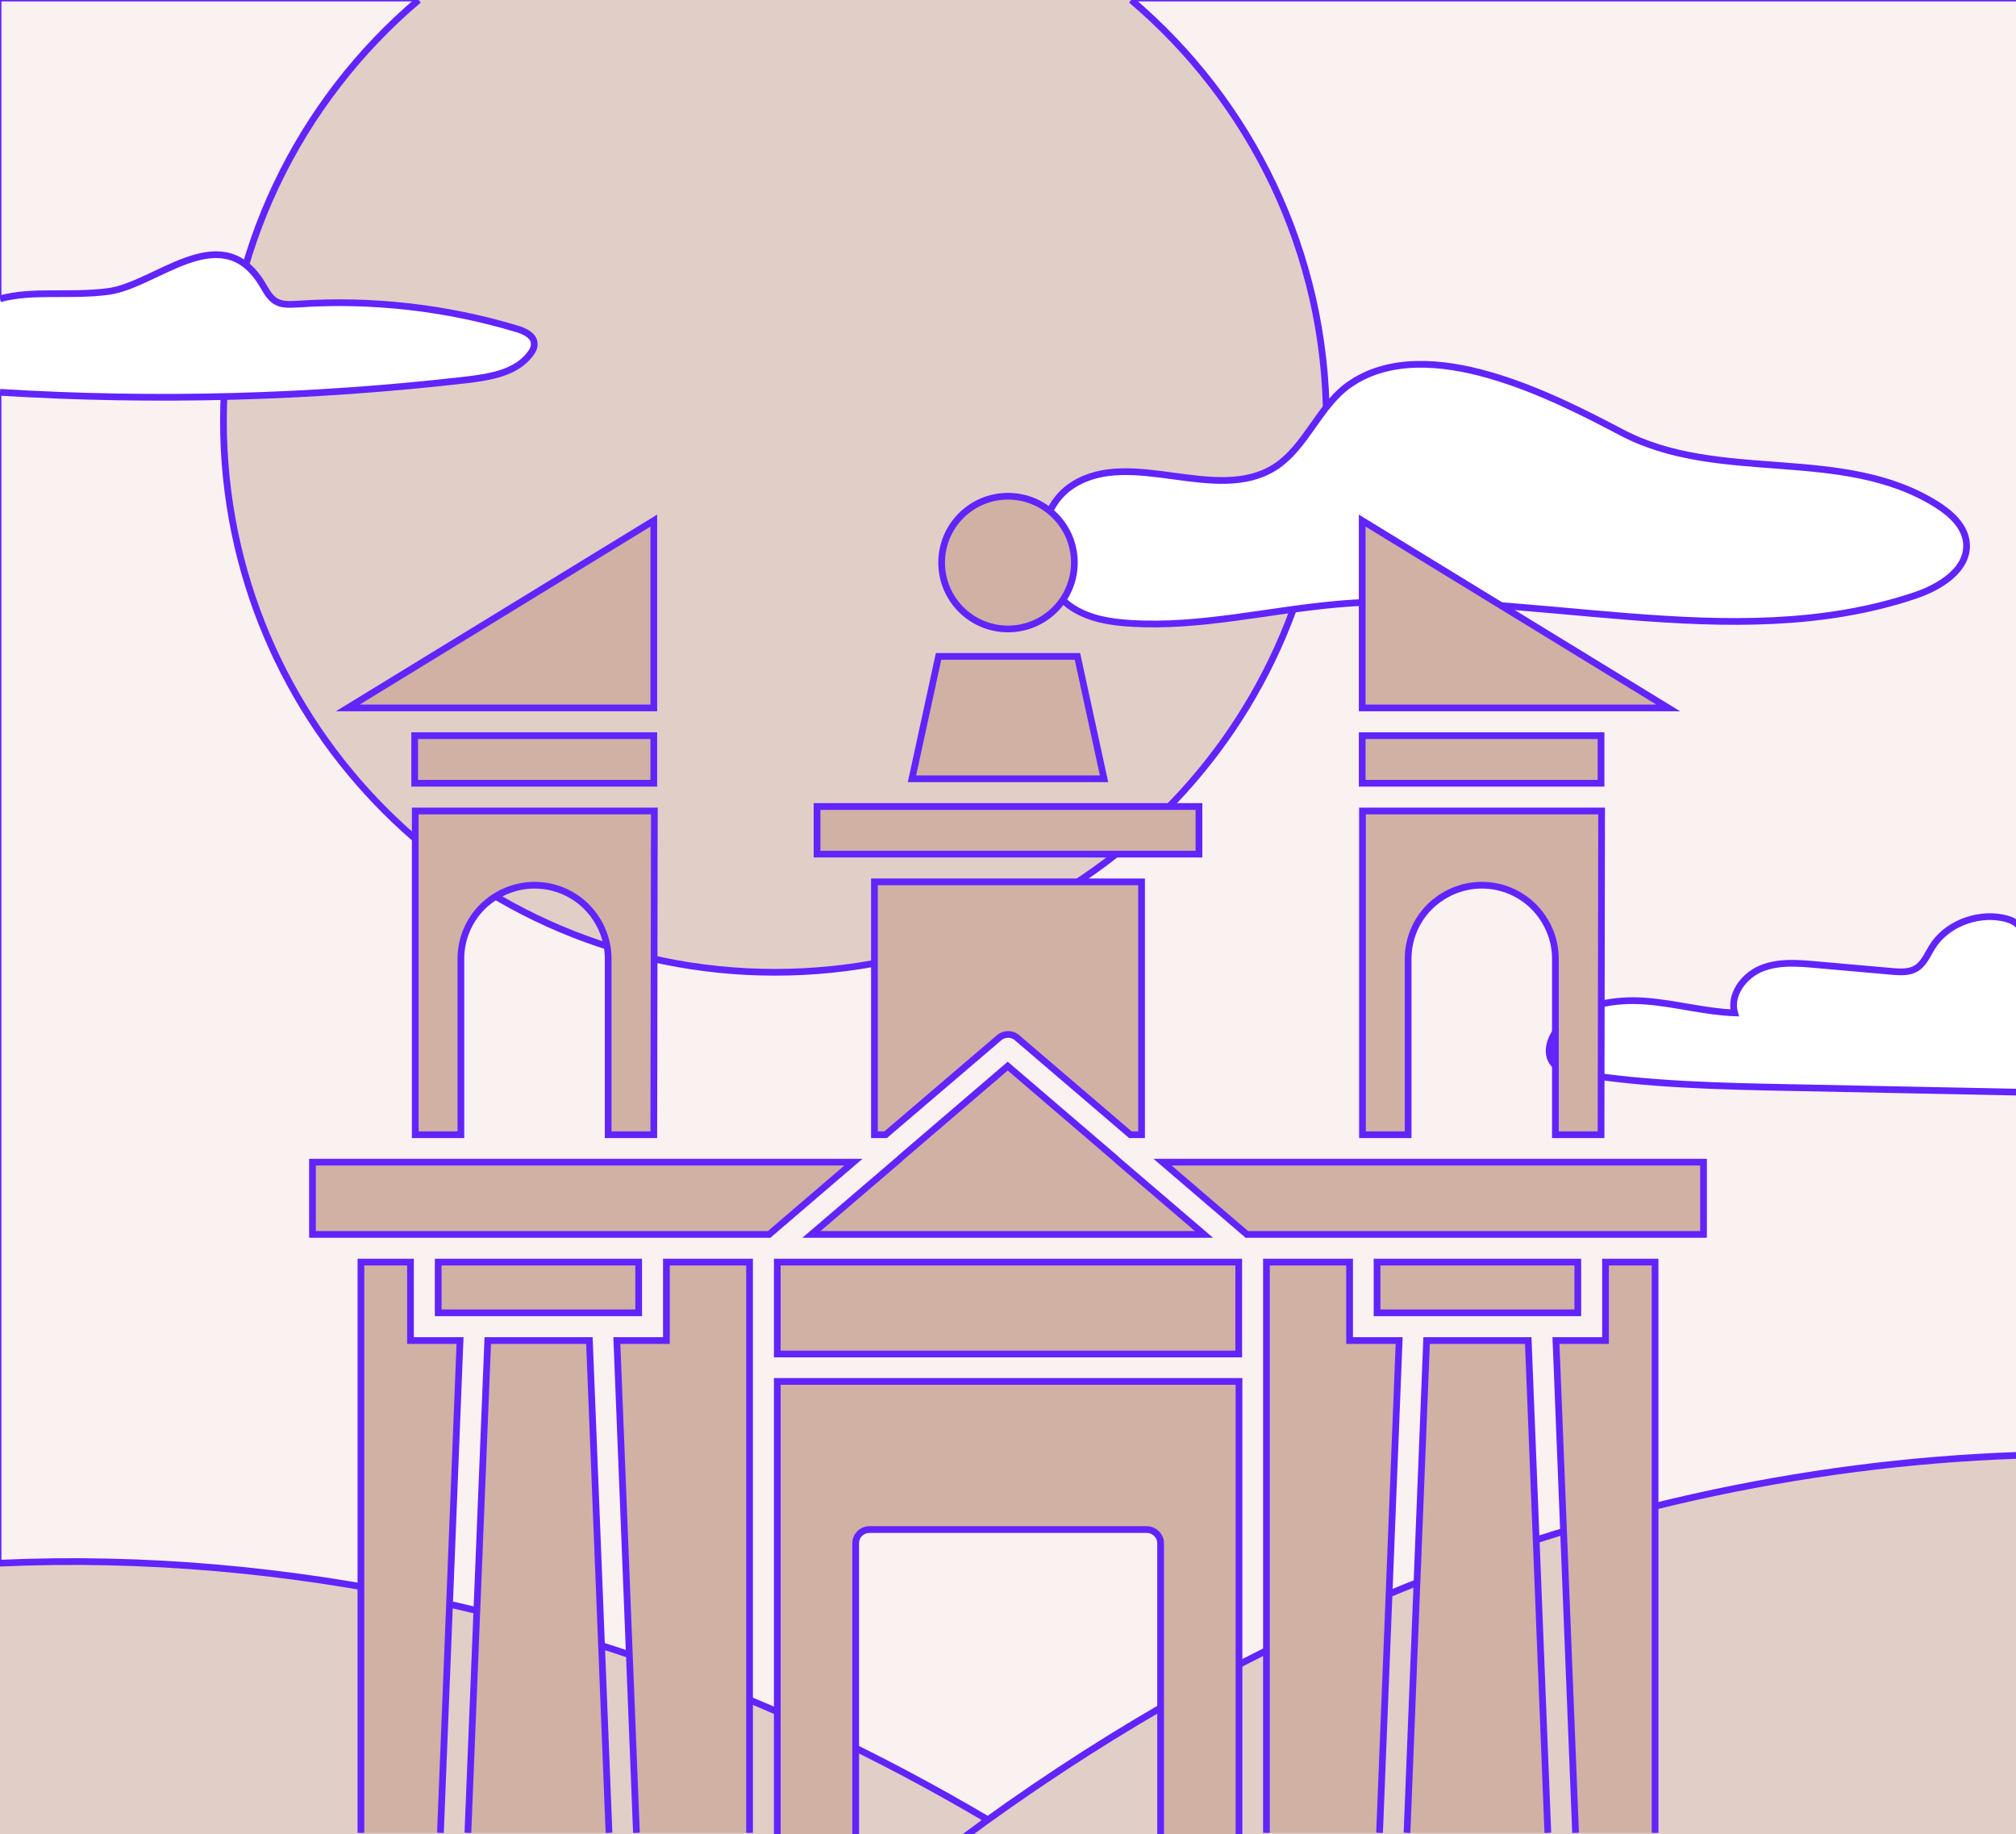
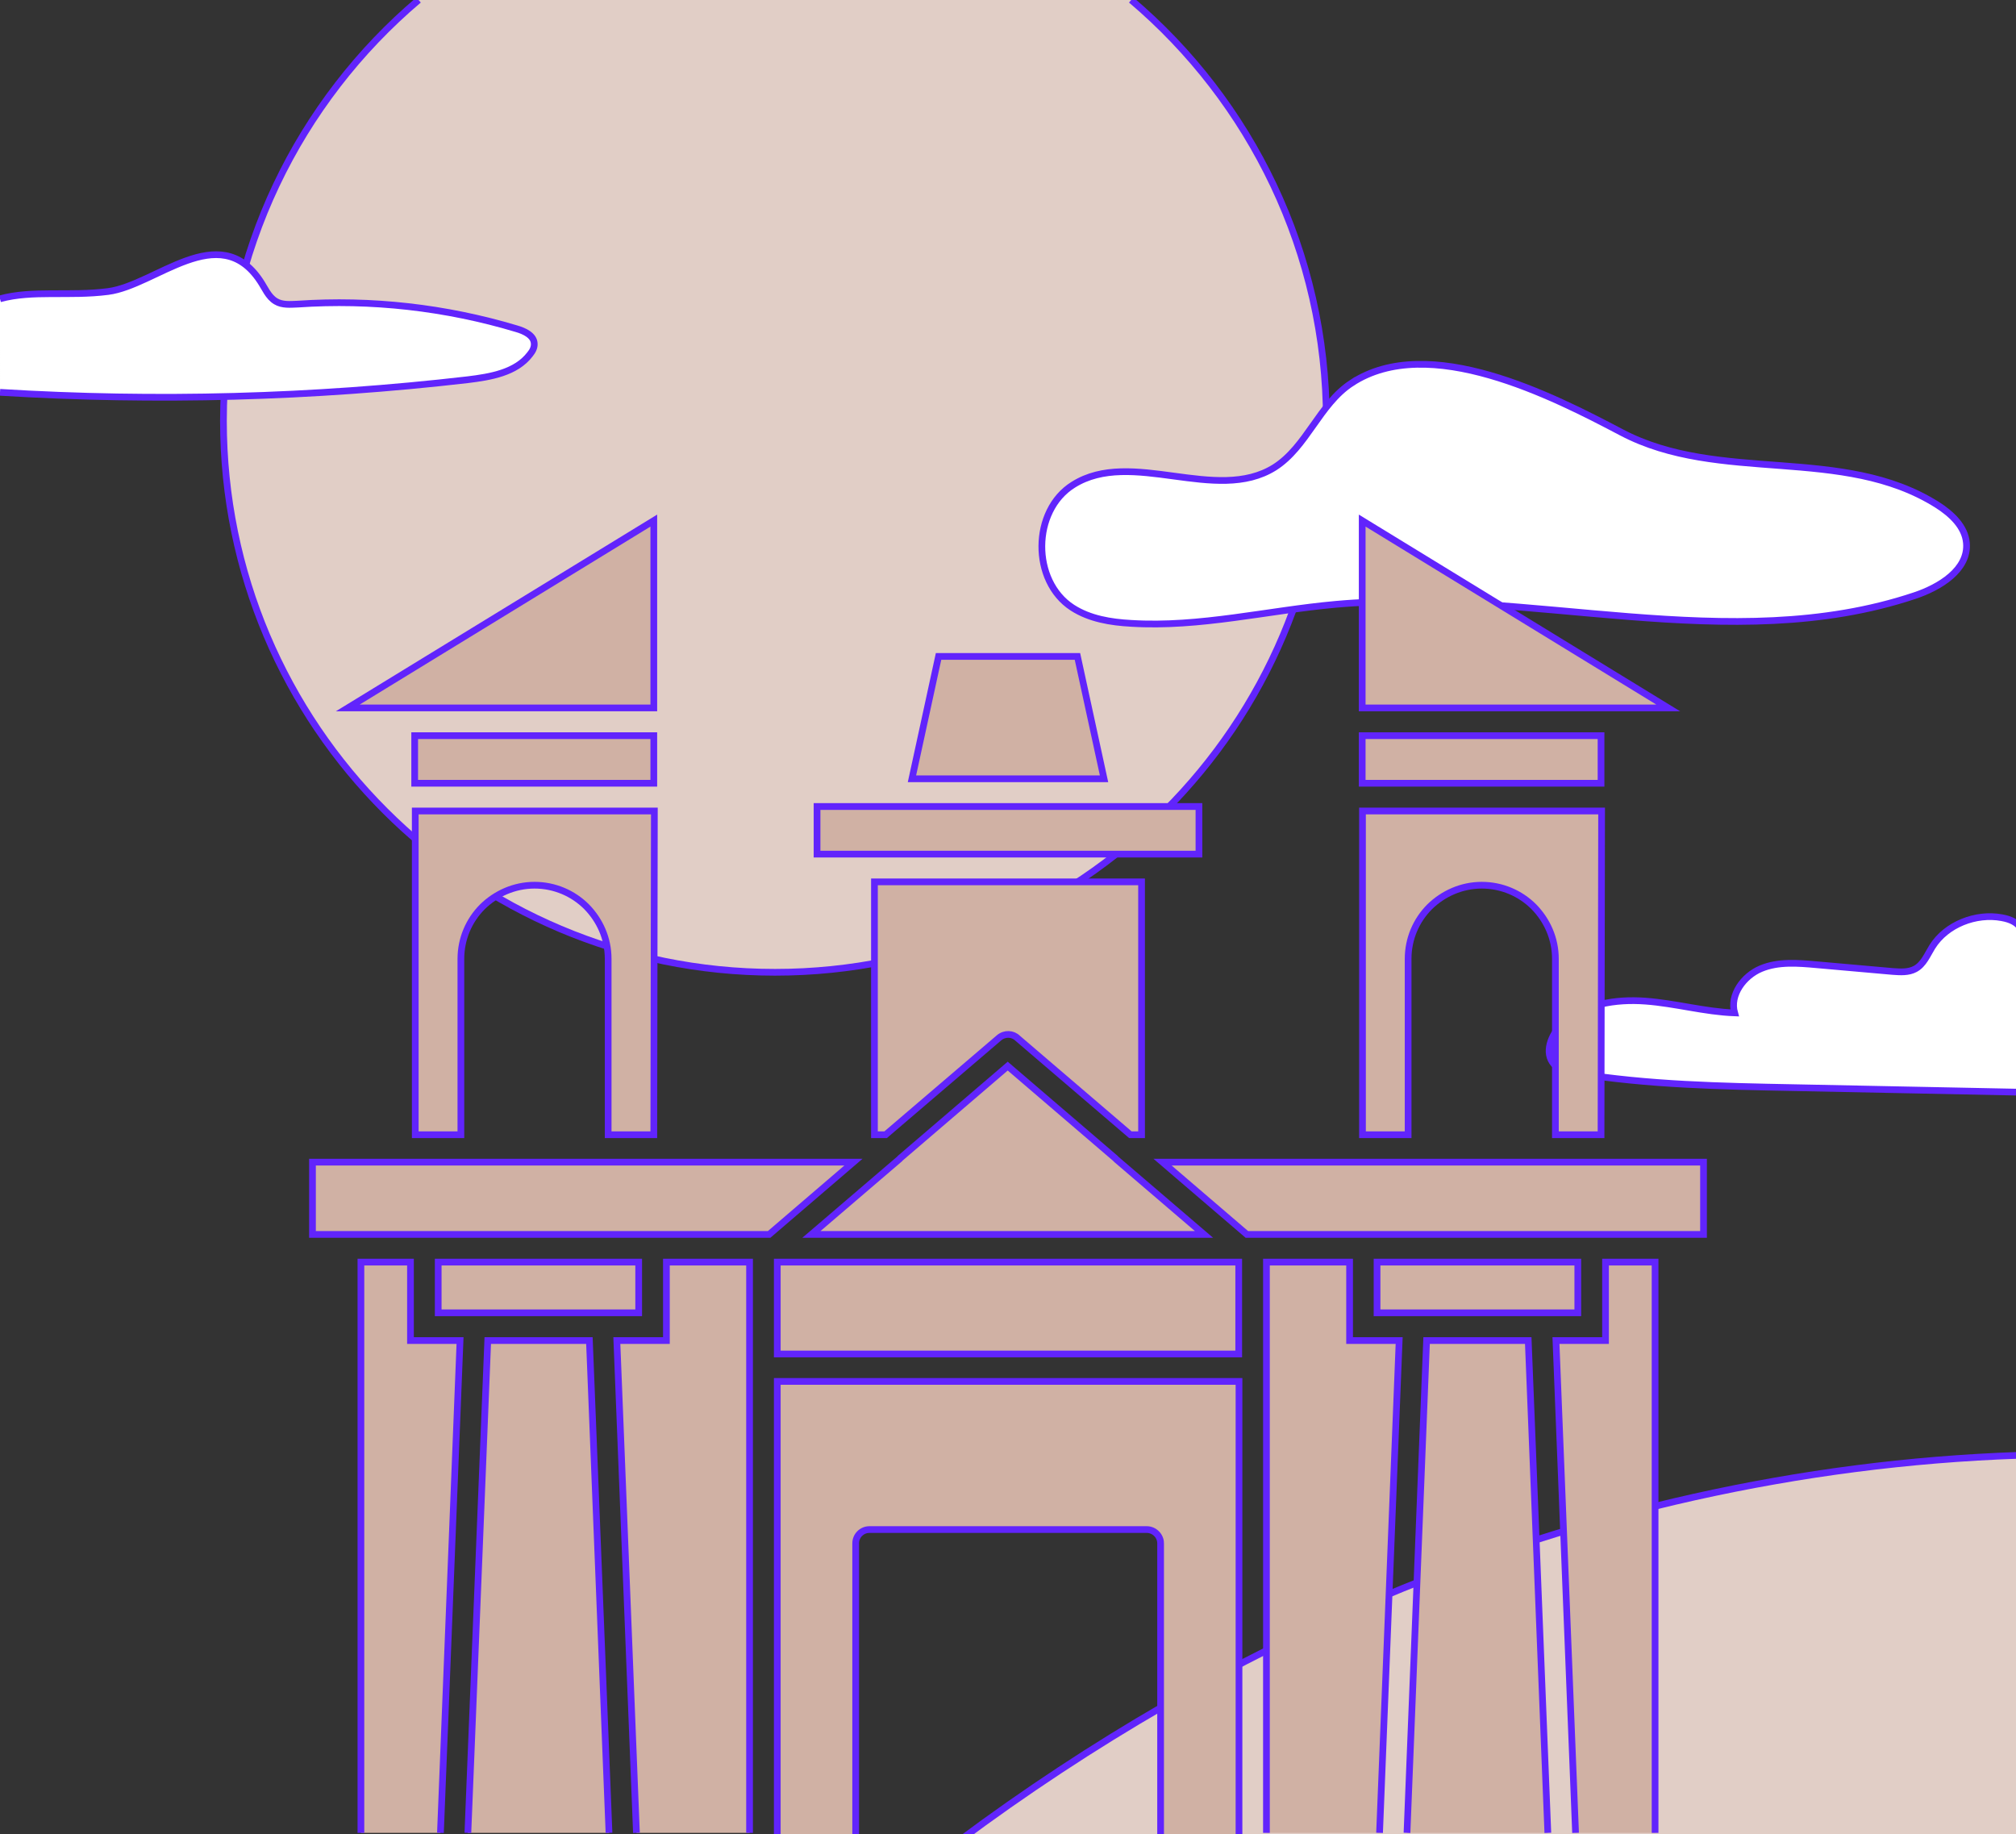
<svg xmlns="http://www.w3.org/2000/svg" viewBox="0 0 720 655">
  <rect x="0" y="0" width="720" height="655" fill="#333333" stroke="none" />
  <g stroke="#6124fc" stroke-miterlimit="10">
-     <path d="m0 0h720.7v654.5h-720.7z" fill="#faf1f1" />
    <g stroke-width="2.4">
-       <path d="m360.6 654.5c-19.6-11.9-39.7-22.9-60.4-32.9-93-44.8-197.3-68-300.2-63.4-1 0-2.1 0-3.1.2v98.5h367.4c-1.3-.9-2.5-1.7-3.7-2.4z" fill="#e1cec6" />
      <path d="m723.7 657.5v-137.8c-1 0-2 0-3 0-77.6 2.7-155 20.2-226.5 50.3-53.9 22.8-104.7 52.4-151.6 87.3h381.1zm-319.7-657.5c42.6 36.1 69.7 90.1 69.7 150.3 0 108.8-88.2 196.9-196.9 196.9s-197-88.1-197-196.9c0-60.3 27.1-114.2 69.7-150.3" fill="#e1cec6" />
      <path d="m721.3 330.9c-1.1-1.4-3-2.6-6.4-3.2-9.2-1.7-19.8 2.4-24.8 10.4-1.8 2.9-3.1 6.3-6.1 7.9-2.4 1.3-5.3 1.1-8.1.9-9-.8-18.1-1.6-27.1-2.4-6.7-.6-13.7-1.2-19.9 1.4s-11.2 9.4-9.4 15.8c-10.7-.4-21.1-3.4-31.8-4.2s-22.3 1-30 8.4c-3.8 3.7-6.3 10.1-2.7 14.1 1.9 2.1 5 2.8 7.8 3.2 25.8 4.2 52 4.7 78.1 5.2 26.5.5 53.1 1.1 79.6 1.6" fill="#fff" />
      <path d="m0 106.7c11.7-3.2 24.6-.8 38.6-2.6 17-2.2 39.6-25.9 54.3-3.8 1.7 2.5 2.9 5.7 5.6 7.3 2.3 1.4 5.2 1.1 7.8 1 26.3-1.8 52.9 1.2 78.2 8.8 2.8.8 6.2 2.4 6.3 5.3.1 1.4-.6 2.7-1.5 3.8-5 6.6-14.1 8.1-22.3 9.1-55.3 6.4-111.3 7.9-167 4.5" fill="#fff" />
      <path d="m482.7 136.8c-11.5 7.5-16 22.8-27.5 30.1-20.9 13.1-51.1-6.9-71.9 6.2-14.8 9.2-15 34.4-.3 43.9 6.2 4 13.7 5.2 21 5.6 24.5 1.5 48.7-4.6 73.1-6.8 69-6.2 140.9 18.9 206.7-3.1 9-3 19.3-9.3 18.5-18.8-.5-5.9-5.4-10.4-10.4-13.6-33.9-21.4-77.7-7.4-112.8-25.9-24.5-12.9-68.9-35.7-96.4-17.6z" fill="#fff" />
      <g fill="#d0b1a4">
-         <circle cx="360" cy="200.9" r="23.7" />
        <path d="m325.7 278.1h68.6l-9.5-43.7h-49.6zm102.5 9.9h-136.4v17h136.4zm-304-35.2h109.3v-66.9zm109.3 26.9h-85.4v-17h85.4zm253-26.9h109.3l-109.3-66.9zm85.3 26.9h-85.3v-17h85.3zm-294.2 171v32.8h164.8v-32.8zm294.2-45.5h-16.3v-62.8c0-7.3-3-13.8-7.7-18.6-4.8-4.8-11.4-7.7-18.6-7.7s-13.8 3-18.6 7.7c-4.8 4.8-7.7 11.4-7.7 18.6v62.8h-16.3v-115.6h85.4zm-338.3 0h-16.3v-62.8c0-7.3-3-13.8-7.7-18.6-4.8-4.8-11.4-7.7-18.6-7.7s-13.8 3-18.6 7.7c-4.8 4.8-7.7 11.4-7.7 18.6v62.8h-16.3v-115.6h85.4zm82.8 0h-4v-90.3h95.4v90.3h-4l-40.2-34.4c-1.8-1.8-4.7-1.9-6.7-.2z" />
        <path d="m321 414.1c.2-.1.4-.3.5-.5l38.4-32.9 38.4 32.9.5.5 31.2 26.7h-140.2zm-48.4 26.7h-161v-25.8h193.2l-30.1 25.8zm290.1 213.7-7-175.8h17.7v-28h17.7v203.8m-88.6 0 7-175.8h36.3l7 175.8m-100.5 0v-203.8h29.7v28h17.7l-7 175.8" />
        <path d="m563.5 450.7v18.1h-71.7v-18.1zm-336.2 203.8-7-175.8h17.7v-28h29.7v203.8m-100.6 0 7.1-175.8h36.3l7 175.8m-88.6 0v-203.8h17.7v28h17.7l-7 175.8" />
        <path d="m228.1 450.7v18.1h-71.6v-18.1zm368-9.9h-150.8l-30.1-25.8h193.2v25.8zm-181.6 110.3v106.2h28v-164h-164.9v164.1h28v-106.3c0-2.7 2.2-4.9 4.9-4.9h99.1c2.6 0 4.9 2.2 4.9 4.9z" />
      </g>
    </g>
  </g>
</svg>